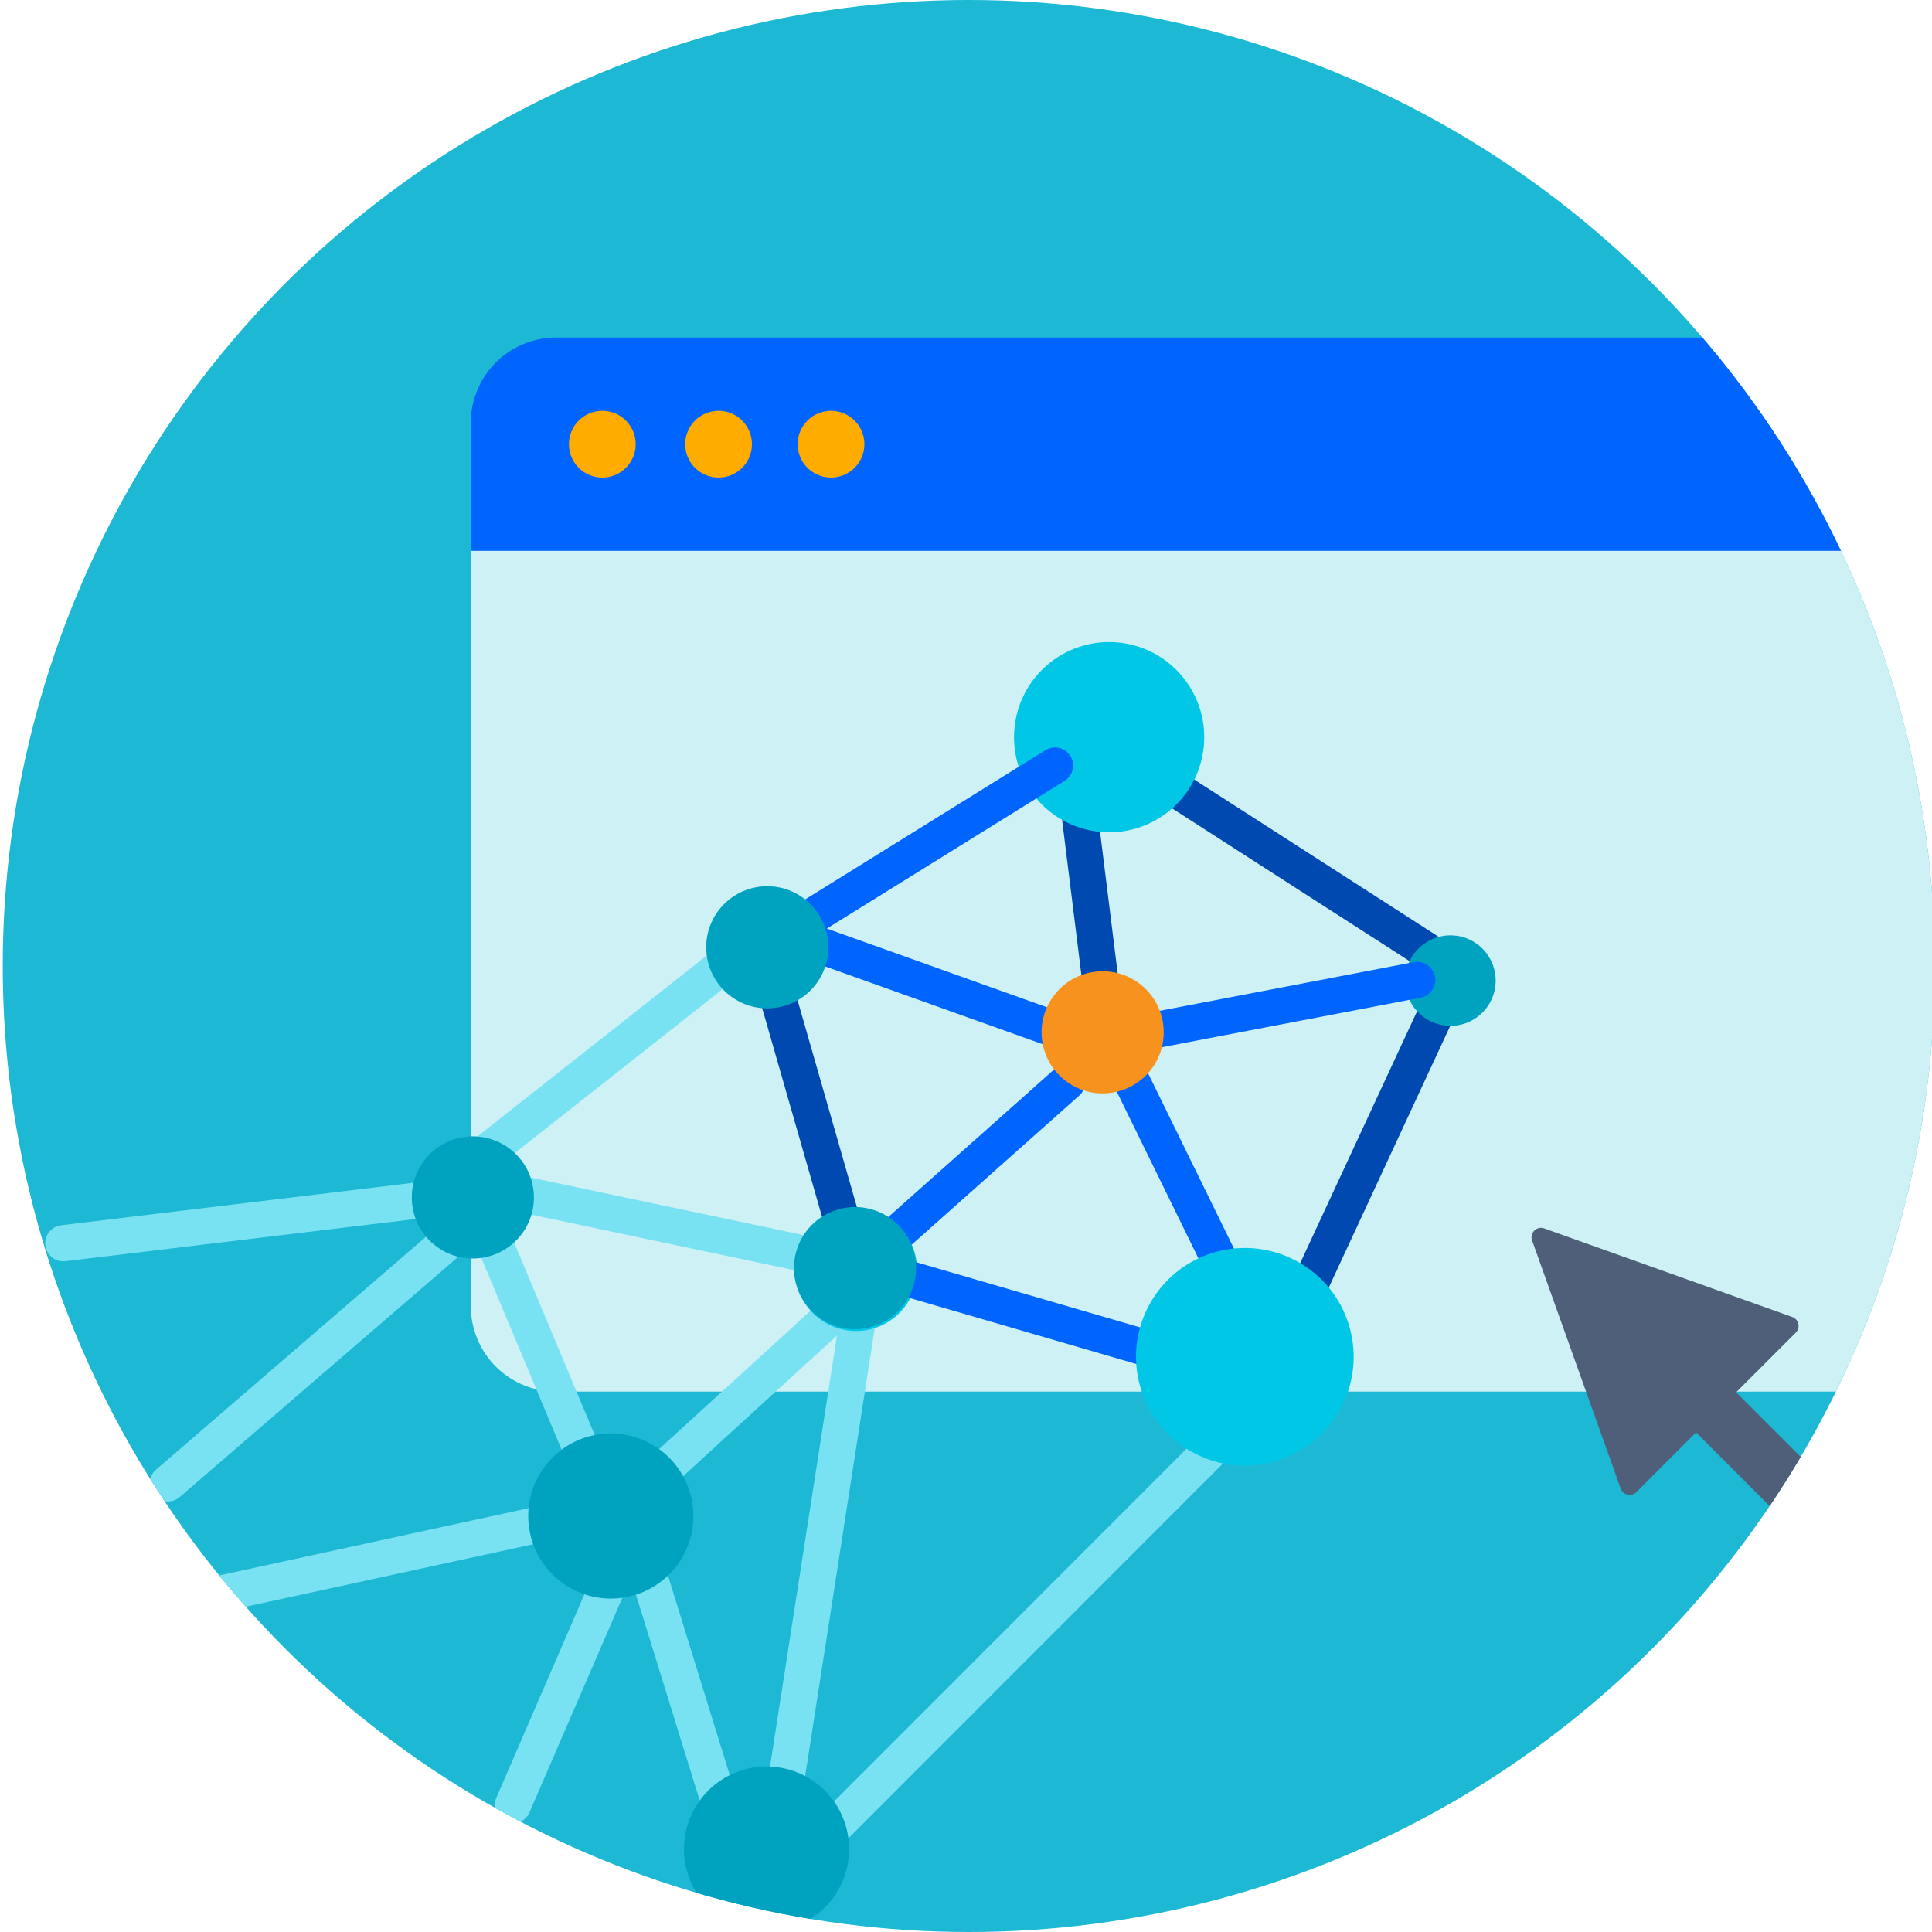
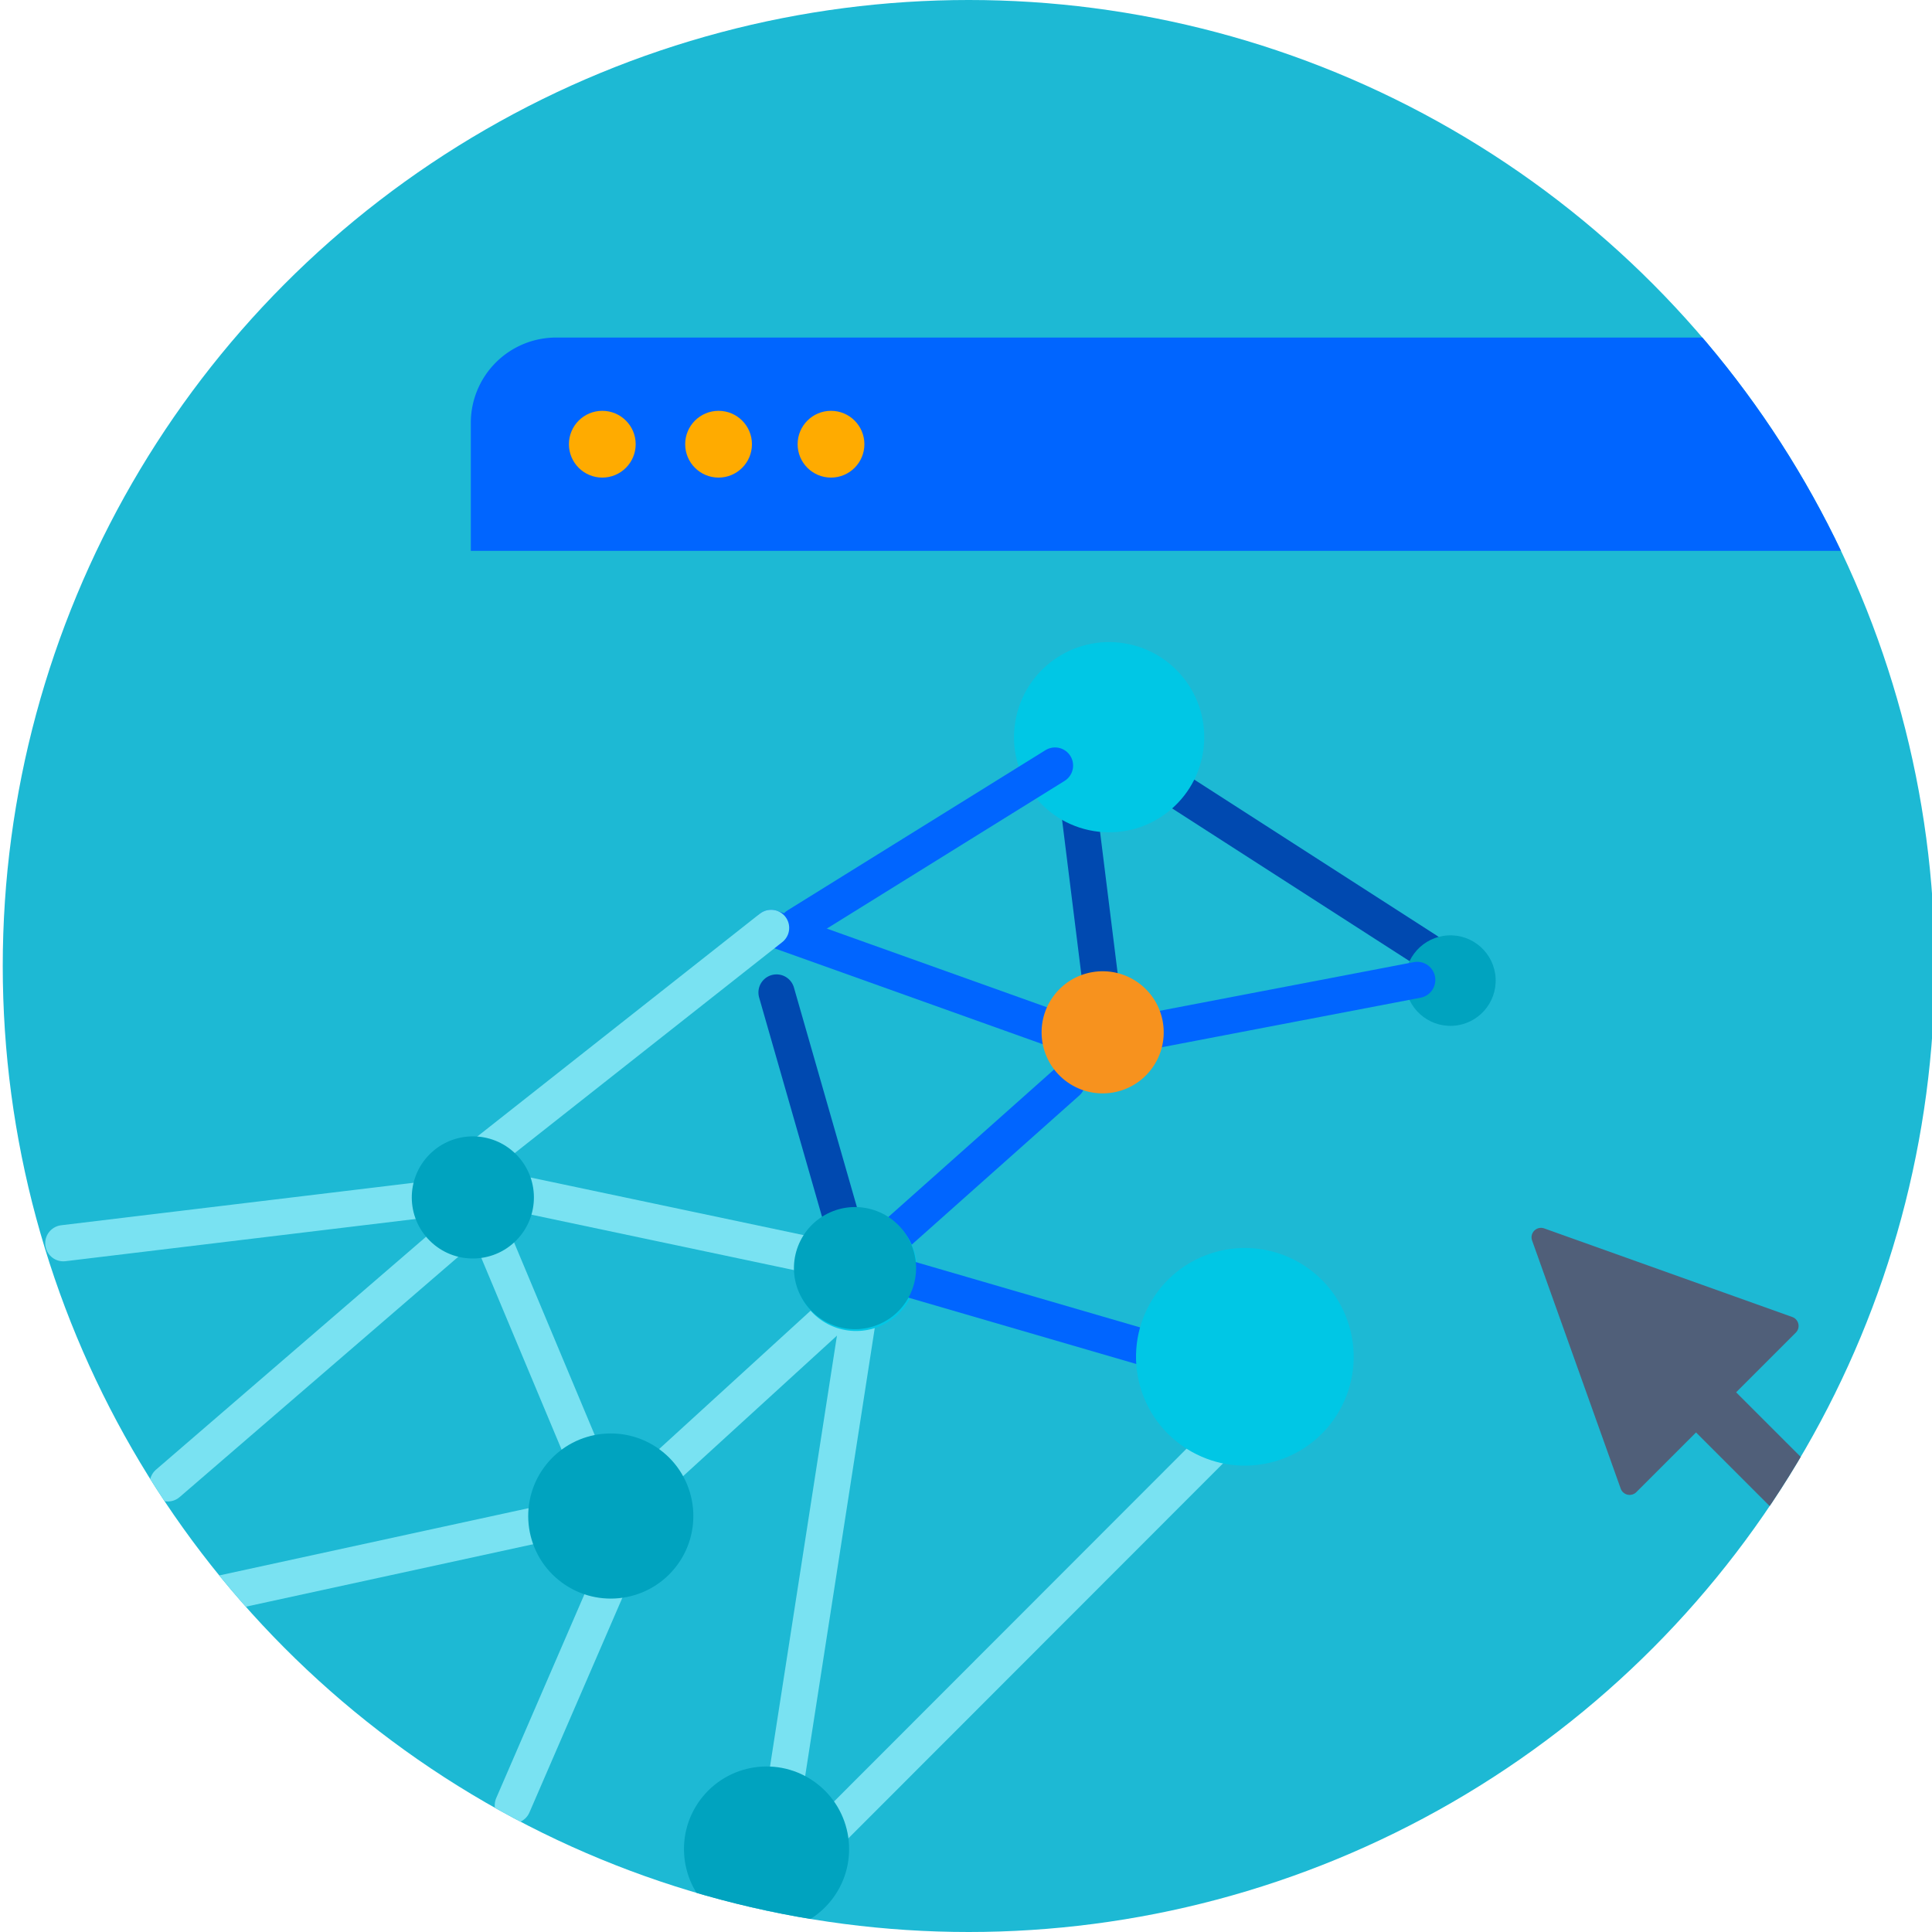
<svg xmlns="http://www.w3.org/2000/svg" id="Layer_1" data-name="Layer 1" viewBox="0 0 140 140">
  <defs>
    <style>.cls-1,.cls-10,.cls-6,.cls-8{fill:none;}.cls-2{clip-path:url(#clip-path);}.cls-3{fill:#1db9d4;}.cls-4{fill:#cdf1f5;}.cls-5{fill:#0065ff;}.cls-6{stroke:#0049b0;}.cls-10,.cls-6,.cls-8{stroke-linecap:round;stroke-miterlimit:10;stroke-width:2.623px;}.cls-7{fill:#00a3bf;}.cls-8{stroke:#0065ff;}.cls-9{fill:#00c7e5;}.cls-10{stroke:#79e2f2;}.cls-11{fill:#f7921e;}.cls-12{fill:#505f79;}.cls-13{fill:#ffab00;}</style>
    <clipPath id="clip-path">
      <circle class="cls-1" cx="70.199" cy="70" r="70" />
    </clipPath>
  </defs>
  <title>Artboard 43</title>
  <g class="cls-2">
    <circle class="cls-3" cx="70.199" cy="70" r="70" />
-     <path class="cls-4" d="M34.119,39.8V94.657A6.183,6.183,0,0,0,40.3,100.84H145.416a6.183,6.183,0,0,0,6.183-6.183V39.8Z" />
    <path class="cls-5" d="M145.416,24.46H40.3a6.183,6.183,0,0,0-6.183,6.183v9.275H151.6V30.643A6.183,6.183,0,0,0,145.416,24.46Z" />
    <line class="cls-6" x1="82.624" y1="55.532" x2="103.414" y2="68.906" />
    <line class="cls-6" x1="56.27" y1="71.919" x2="62.036" y2="92.024" />
-     <line class="cls-6" x1="104.278" y1="72.97" x2="94.091" y2="94.919" />
    <circle class="cls-7" cx="105.103" cy="71.057" r="3.28" transform="translate(-3.687 5.785) rotate(-3.098)" />
    <line class="cls-8" x1="80.501" y1="75.259" x2="102.698" y2="71.008" />
    <line class="cls-6" x1="78.233" y1="58.996" x2="79.786" y2="71.474" />
    <circle class="cls-9" cx="80.372" cy="53.42" r="6.892" transform="translate(14.52 123.967) rotate(-80.582)" />
    <line class="cls-8" x1="57.762" y1="67.083" x2="76.45" y2="55.474" />
    <line class="cls-8" x1="62.036" y1="92.024" x2="77.333" y2="78.409" />
-     <line class="cls-8" x1="80.501" y1="75.259" x2="89.643" y2="93.918" />
    <line class="cls-10" x1="58.75" y1="90.952" x2="38.286" y2="86.632" />
    <polyline class="cls-10" points="62.325 94.536 55.709 137.13 89.969 102.842" />
    <line class="cls-8" x1="55.876" y1="67.238" x2="77.403" y2="74.933" />
    <line class="cls-10" x1="30.924" y1="86.914" x2="55.876" y2="67.238" />
-     <circle class="cls-7" cx="55.599" cy="68.644" r="4.425" transform="translate(-32.571 74.056) rotate(-54.506)" />
    <line class="cls-10" x1="46.191" y1="108.214" x2="63.071" y2="92.797" />
    <line class="cls-10" x1="30.924" y1="86.914" x2="4.588" y2="90.089" />
    <line class="cls-10" x1="35.463" y1="89.155" x2="43.96" y2="109.447" />
    <line class="cls-10" x1="12.161" y1="107.491" x2="35.609" y2="87.268" />
    <line class="cls-10" x1="41.545" y1="109.925" x2="14.017" y2="115.911" />
-     <line class="cls-10" x1="46.274" y1="111.729" x2="52.486" y2="131.793" />
    <circle class="cls-9" cx="62.036" cy="92.024" r="4.425" transform="translate(-44.659 61.478) rotate(-40.039)" />
    <line class="cls-10" x1="37.161" y1="130.817" x2="46.242" y2="109.837" />
    <line class="cls-8" x1="64.917" y1="92.4" x2="91.449" y2="100.128" />
    <circle class="cls-9" cx="90.206" cy="98.32" r="7.885" transform="translate(-23.608 28.676) rotate(-16.002)" />
    <circle class="cls-11" cx="79.903" cy="74.806" r="4.425" transform="translate(-27.396 96.427) rotate(-54.506)" />
    <circle class="cls-7" cx="61.958" cy="91.893" r="4.425" transform="translate(-34.572 37.44) rotate(-26.583)" />
    <circle class="cls-7" cx="34.264" cy="86.771" r="4.425" transform="translate(-51.564 50.21) rotate(-45.379)" />
    <circle class="cls-7" cx="44.259" cy="109.856" r="5.983" transform="translate(-68.828 74.666) rotate(-50.771)" />
    <circle class="cls-7" cx="55.548" cy="133.988" r="5.983" transform="translate(-83.373 92.281) rotate(-50.771)" />
    <path class="cls-12" d="M125.806,100.892l4.324-4.324a.687.687,0,0,0-.255-1.133L111.9,89.015a.687.687,0,0,0-.878.878l6.42,17.977a.687.687,0,0,0,1.133.255L122.9,103.8l9.455,9.455,2.909-2.909Z" />
  </g>
  <circle class="cls-13" cx="43.645" cy="32.189" r="2.419" />
  <circle class="cls-13" cx="52.07" cy="32.189" r="2.419" />
  <circle class="cls-13" cx="60.218" cy="32.189" r="2.419" />
</svg>